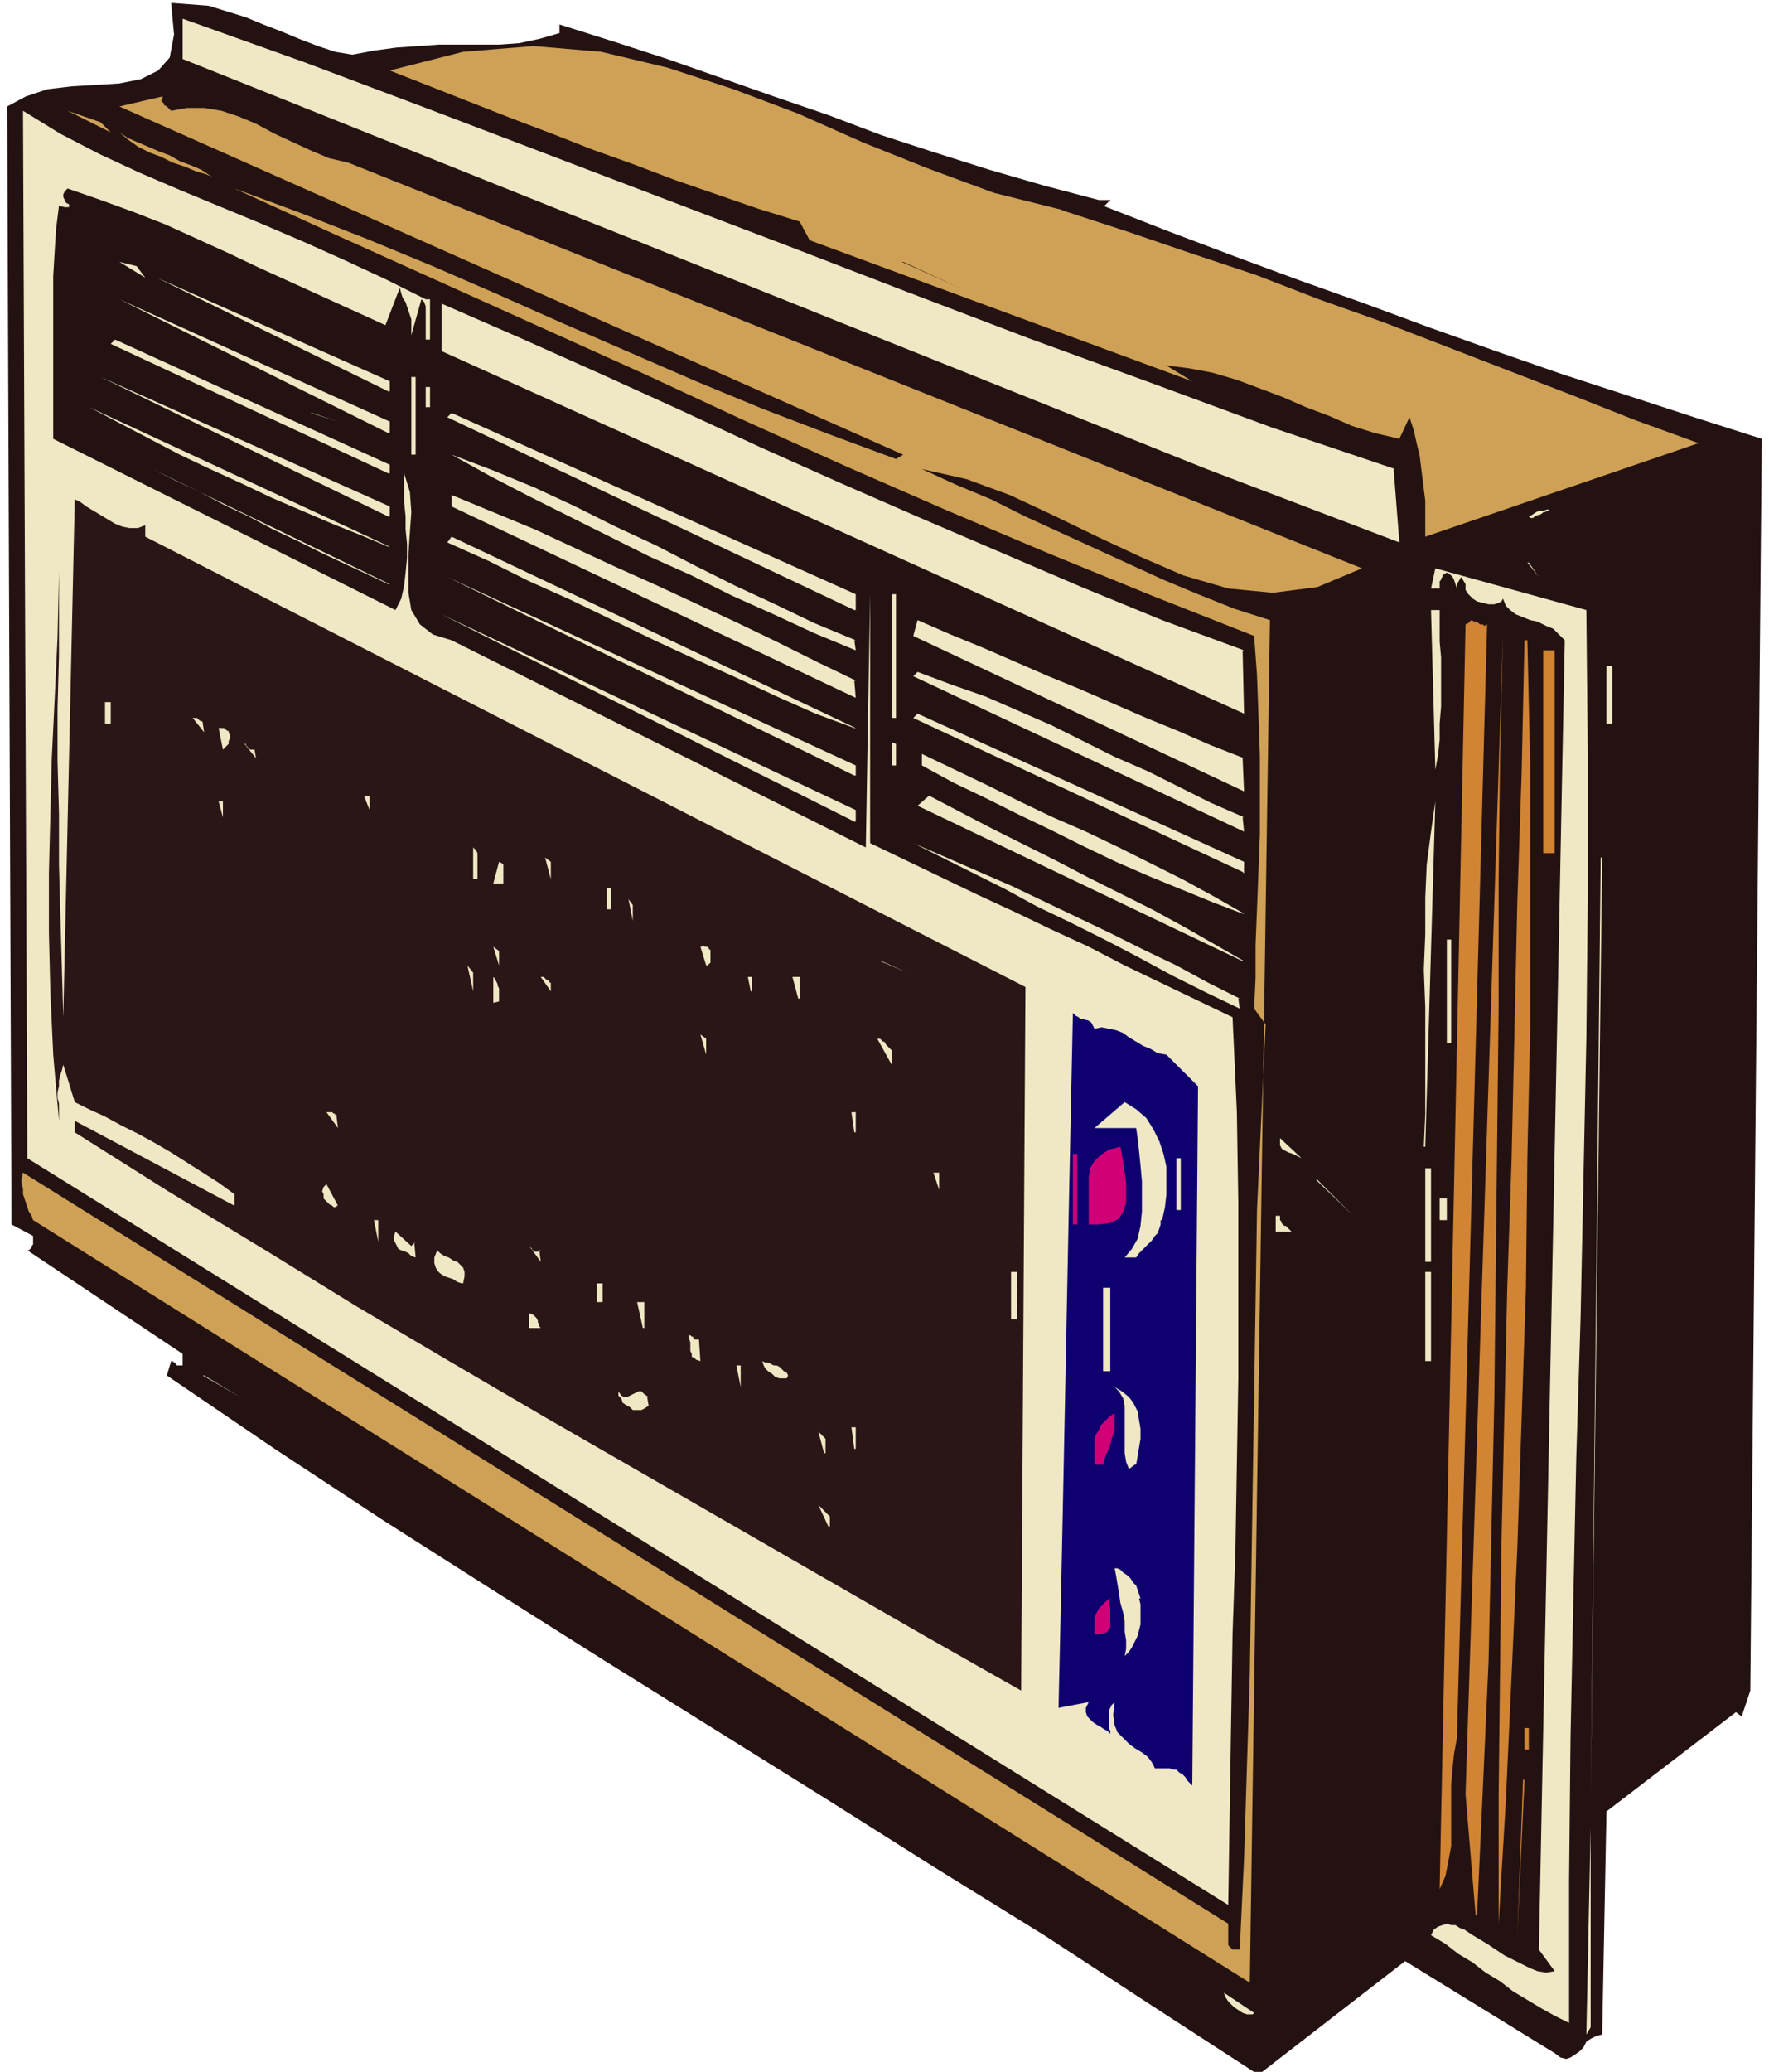
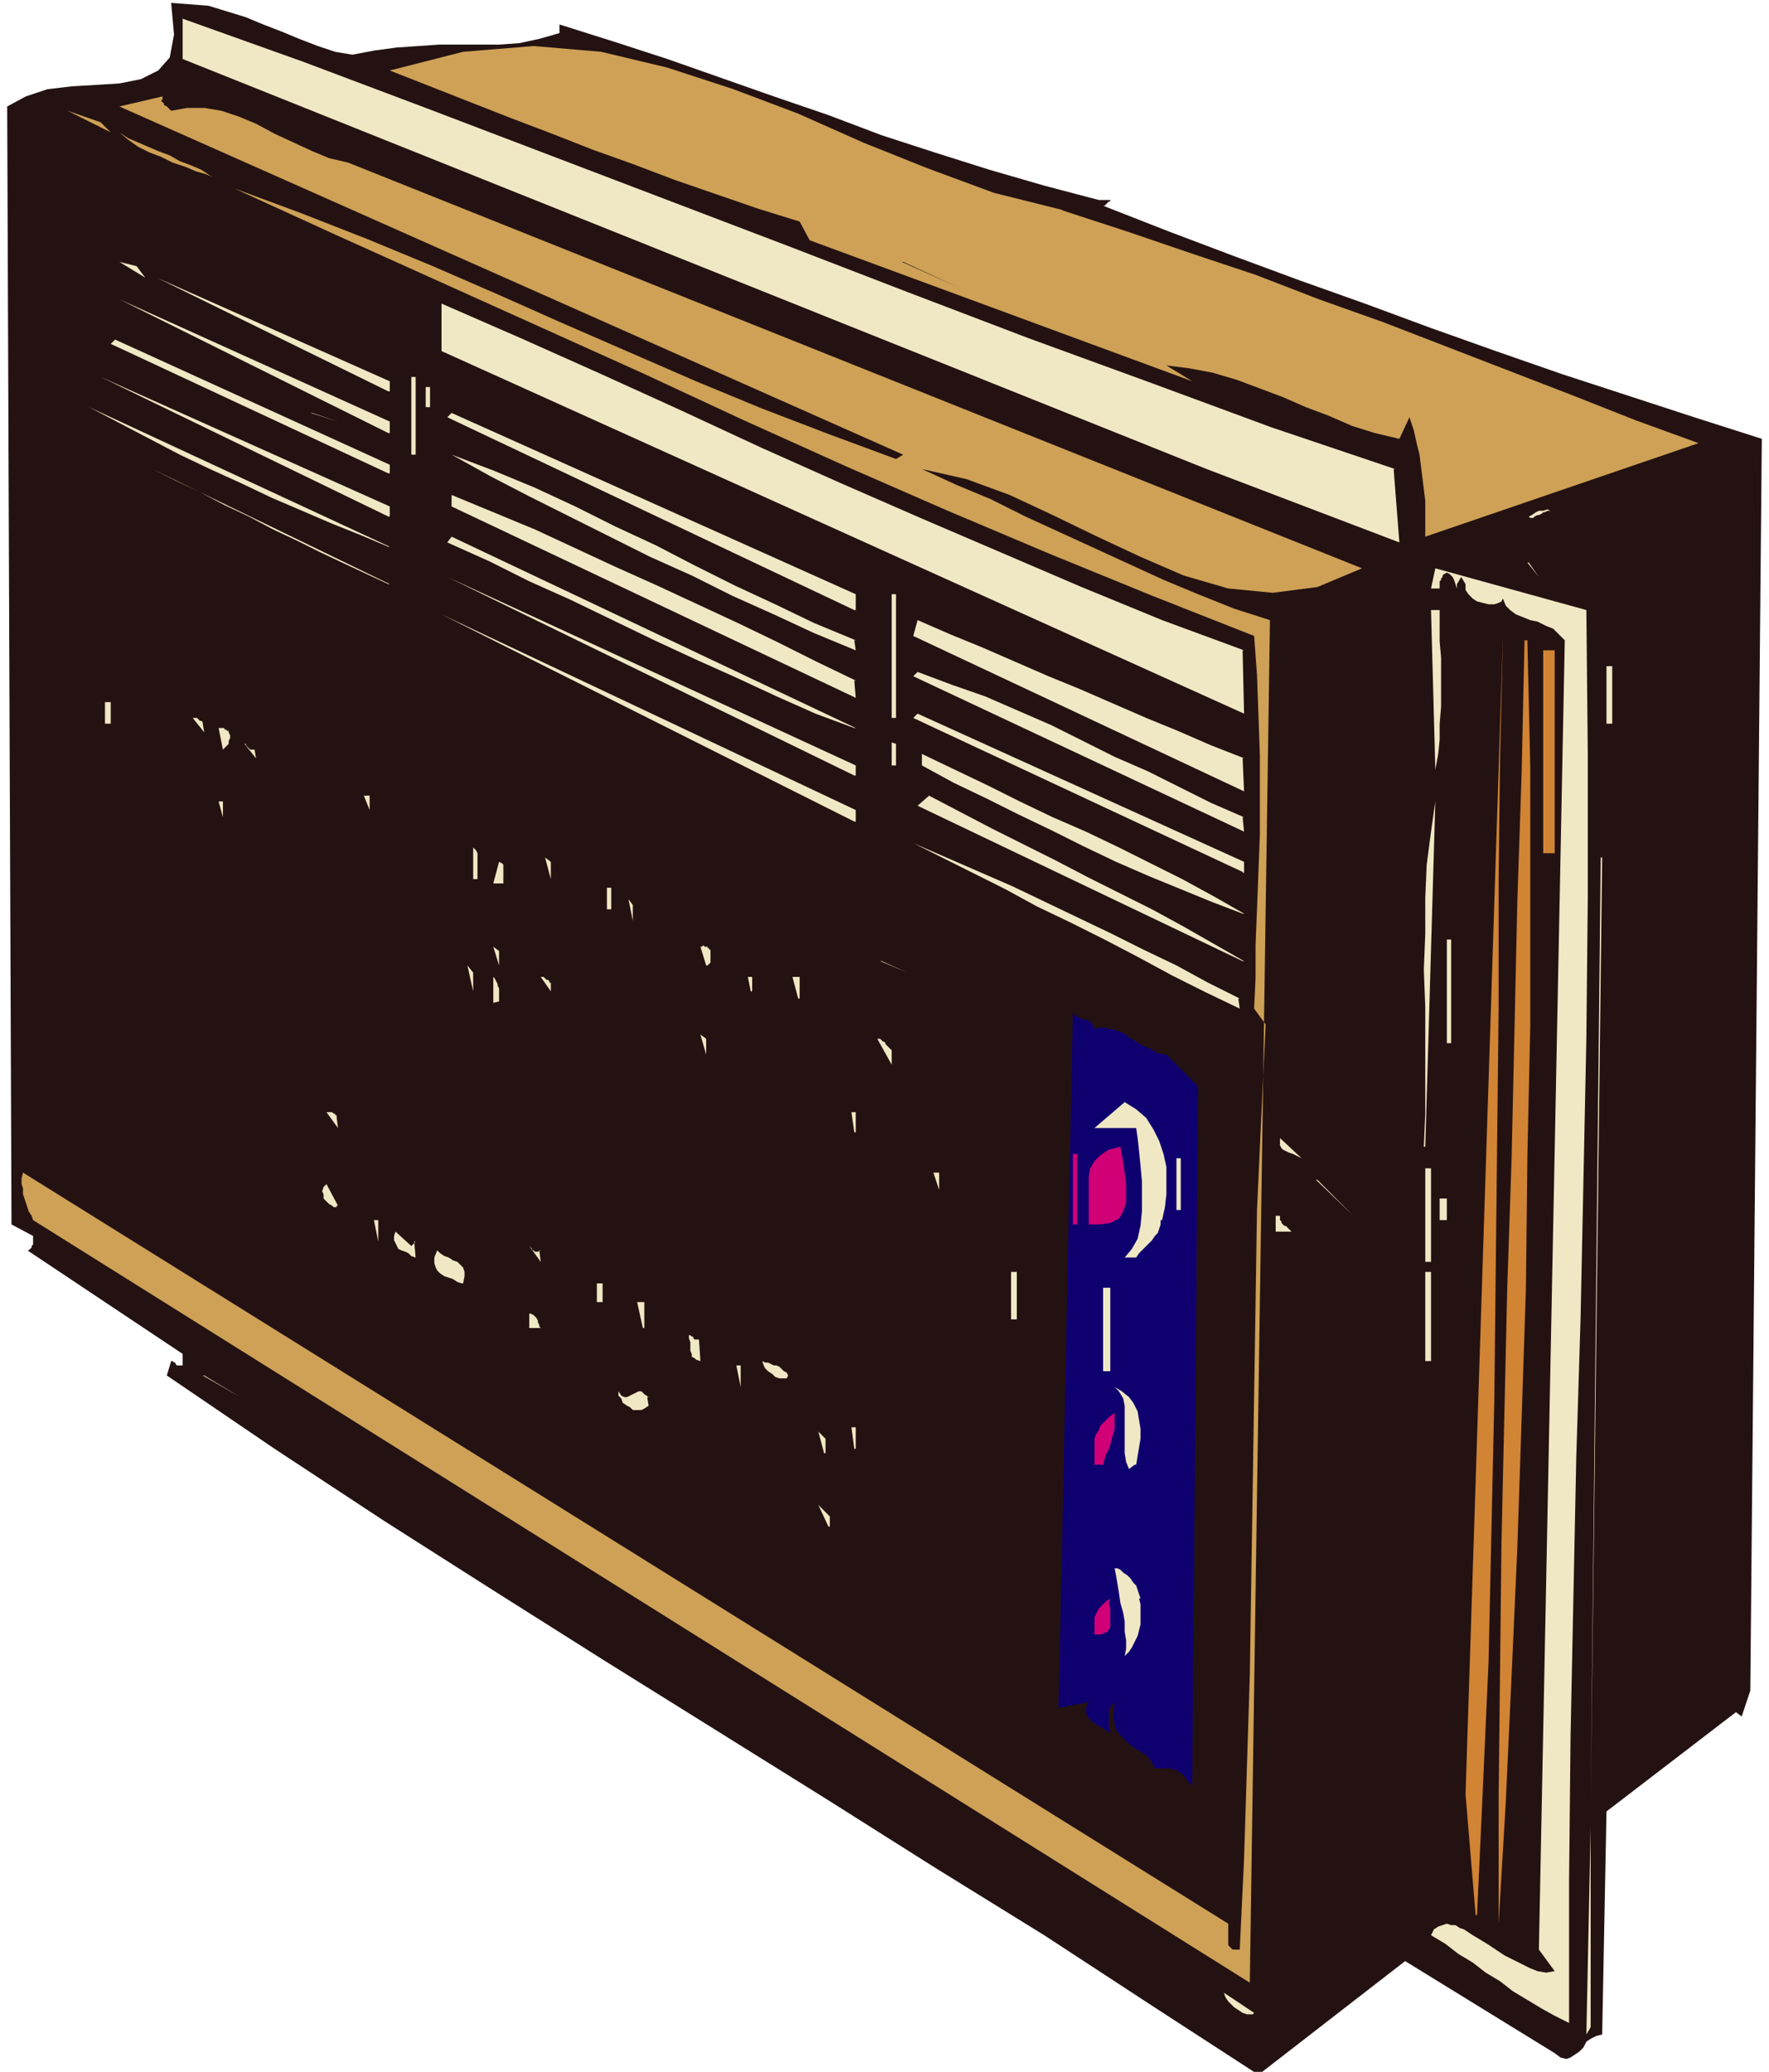
<svg xmlns="http://www.w3.org/2000/svg" fill-rule="evenodd" height="192" preserveAspectRatio="none" stroke-linecap="round" viewBox="0 0 1230 1440" width="164">
  <style>.pen1{stroke:none}.brush2{fill:#241212}.brush3{fill:#f0e8c4}.brush4{fill:#cea156}.brush6{fill:#d18434}.brush8{fill:#d10077}</style>
  <path class="pen1 brush2" fill-rule="nonzero" d="M389 23v-6l38 12 37 12 37 13 37 13 38 13 37 14 37 12 38 12 38 11 38 10h11-3v1h-1l-1 1-1 1-1 1h-1l46 18 45 17 46 17 45 16 46 17 45 16 46 16 46 15 46 15 47 15-8 870-6 18-4-3-90 69-3 155-4 1-4 2-3 2-2 4-3 3-3 2-3 2-3 1-4-1-4-3-104-64-102 79-74-48-75-49-76-47-76-48-77-48-77-48-76-48-77-49-76-50-75-51 3-10h1l1 1h1v1l1 1h4v-8L19 869h1l1-1 1-1v-1l1-1v-6l-15-8L5 74l13-7 15-5 17-2 17-1 16-1 15-3 12-6 8-9 3-16-2-22 13 1 13 1 13 4 13 4 12 5 13 5 12 5 13 5 12 4 12 2 16-3 15-2 15-1 14-1h42l14-1 14-3 14-4z" />
  <path class="pen1 brush3" fill-rule="nonzero" d="m969 326 4 51-134-51L127 41V13l84 30 85 32 84 32 84 32 84 32 83 32 84 32 85 31 84 31 86 29z" />
  <path class="pen1 brush4" fill-rule="nonzero" d="m738 146 46 15 44 15 45 15 44 17 45 16 44 17 44 17 44 17 43 17 44 16-190 65v-25l-1-8-1-8-1-8-1-8-2-8-2-9-3-9-7 15-17-4-16-5-16-7-16-6-16-7-16-6-16-6-17-5-16-3-16-2 18 11-266-98-7-13-29-9-29-10-29-10-29-11-28-10-28-11-29-11-28-11-28-11-28-11 51-13 49-4 47 4 46 11 46 15 45 17 45 20 45 18 46 17 48 12zM119 77l11-2h12l12 2 12 4 12 5 13 7 13 6 13 6 12 5 13 3 705 282-31 13-31 4-31-3-31-9-30-13-30-14-31-15-30-14-30-11-31-7 24 11 24 10 24 12 24 11 24 11 24 11 24 11 24 10 25 10 25 8-14 947L23 848l-1-3-2-3-1-3-1-3-1-3-1-3v-4l-1-3v-4l1-4 838 522v15l1 1 1 1 1 1h5l3-63 2-64 2-64 1-65 1-64 1-65 1-64 1-65 3-65 3-64-8-11 1-21v-23l1-25 1-26 1-26v-55l-1-28-1-28-2-27-71-28-71-29-71-30-71-31-71-32-71-33-71-32-71-32-71-32-70-32 46 17 46 18 46 19 46 20 45 20 46 20 46 20 46 19 47 18 46 17 5-3L83 74l30-7v2l-1 1 1 1 1 1v1l2 1 1 1 1 1 1 1z" />
-   <path class="pen1 brush3" fill-rule="nonzero" d="M296 208h3v28h-3v-23l-1-3-2-2-7 25v-11l-1-3-1-3-1-3-1-3-2-3-1-3-1-4-10 26-22-10-22-10-22-10-22-10-21-10-22-10-22-10-23-9-22-8-23-8-2 2-1 2v2l1 2 1 2 2 1v2h-3l-4-1-2 16-1 16-1 17v113l238 119 4-8 2-9 1-9 1-10v-10l-1-10v-9l-1-10v-20l4 13 1 14-1 14-1 15v27l2 12 6 10 9 7 13 4 288 144 3-176v173l25 12 25 12 25 12 26 12 25 12 26 12 25 13 25 12 25 12 25 12 3 66 1 63v122l-1 59-1 60-2 59-1 61-1 62-1 65L19 805 16 77l26 16 27 14 28 13 28 12 29 12 29 12 28 12 29 13 28 13 28 14z" />
  <path class="pen1 brush4" fill-rule="nonzero" d="M77 92 47 77l23 8 7 7zm75 33-4-2-5-2-7-2-7-3-9-3-8-4-8-3-8-4-7-5-6-5 6 4 7 3 7 3 7 3 8 3 7 4 8 3 7 3 6 4 6 3z" />
  <path class="pen1 brush2" fill-rule="nonzero" d="m563 161 54 21-54-21z" />
  <path class="pen1 brush3" fill-rule="nonzero" d="m101 193-18-11 12 3 6 8z" />
  <path class="pen1 brush2" fill-rule="nonzero" d="m627 182 40 18-39-18z" />
  <path class="pen1 brush3" fill-rule="nonzero" d="m270 272-161-79 162 72v7zm0 29L83 208l188 85v8z" />
  <path class="pen1 brush2" fill-rule="nonzero" d="m689 208 36 13-36-13z" />
  <path class="pen1 brush3" fill-rule="nonzero" d="m864 452 1 44-558-252v-33l55 24 56 25 55 25 56 26 56 25 55 24 56 24 56 24 56 23 57 21z" />
  <path class="pen1 brush2" fill-rule="nonzero" d="m731 221 15 8-15-8z" />
  <path class="pen1 brush3" fill-rule="nonzero" d="M270 329 77 239l3-3 191 87v6z" />
  <path class="pen1 brush2" fill-rule="nonzero" d="m785 244 18 7-18-7z" />
  <path class="pen1 brush3" fill-rule="nonzero" d="M270 359 70 262l201 90v7zm15-97h4v54h-3v-54zm11 7h3v14h-3v-14zm543 0 41 14-41-14zM270 380l-19-8-20-8-21-9-21-9-21-10-22-10-21-10-21-11-21-11-21-11 209 97zm-54-93 19 6-18-6zm378 137L311 290l3-3 281 126v11zm0 21 1 7-29-12-28-13-29-13-28-14-29-13-28-14-28-14-28-14-27-14-27-15 29 11 29 12 28 13 28 14 28 13 27 14 28 14 28 13 27 13 29 12zm-324-39-15-7-15-7-17-8-16-8-17-8-17-9-17-8-17-9-17-8-16-8 165 80zm324 67 1 12-281-133v-8l29 12 29 12 28 13 28 13 29 13 28 13 28 13 27 13 28 14 27 13z" />
-   <path class="pen1" fill-rule="nonzero" style="fill:#2a1616" d="m44 707 8-360 4 2 4 3 5 3 5 3 5 3 5 3 5 2 5 1h6l5-2v8l612 313-3 489-67-38-66-38-66-38-66-38-66-38-65-38-66-39-65-40-66-40-65-41v-8l111 59v-8l-11-8-11-7-11-7-11-7-12-7-11-6-12-6-11-6-11-5-10-5-8-26-1 4-1 3-1 4v4l-1 4v4l1 4v12l-4-46-2-44-1-41v-41l1-40 1-40 2-41 2-43 1-46v-50 109l-1 36v37l1 36v36l1 36 1 35 1 35z" />
  <path class="pen1 brush3" fill-rule="nonzero" d="M1077 355h-1l-2 1h-1l-1 1-2 1h-1l-2 1-1 1h-2l-1-1-2 1 2-1 2-1 3-2 2-1h3l3-1 2 1zM594 506l-27-10-27-12-28-13-29-13-28-13-29-14-29-14-29-13-28-14-29-13 3-4 281 133zm468-115 8 10-7-10zm41 33 1 100v100l-1 98-2 97-2 97-3 97-2 97-2 98-1 99v99l-10-5-9-5-10-6-10-6-9-7-10-6-9-7-10-6-9-7-10-6 2-4 3-2 3-1 3-1 3 1h3l3 2 3 1 3 2 3 2 5 3 5 3 6 4 6 4 6 3 6 3 6 3 5 2 6 1 6-1-11-15 18-910-4-4-4-4-5-2-6-3-5-1-5-2-5-2-4-3-3-3-2-5-1 2-2 1-3 1h-4l-4-1-4-1-3-2-3-3-2-3v-4l-3-5-3 5v6-3l-1-3-1-3-1-2-2-2-2-1-2 1-1 1v1l-1 1v1l-1 1v5h-6l3-14 105 29zM594 539 311 401l284 131v7zm-64-138 11 8-11-8zm90 12h3v86h-3v-86z" />
  <path class="pen1 brush3" fill-rule="nonzero" d="M1001 424v22l1 11v34l-1 12v11l-1 10-2 11-3-111h6zM594 571 307 427l288 136v8zm270-44 1 23-230-108 3-11 23 10 22 9 23 10 23 10 22 9 23 10 23 10 22 9 23 10 23 9z" />
-   <path class="pen1 brush6" fill-rule="nonzero" d="m1013 1208-2 11-1 10-1 11v43l-2 11-2 10-4 9 18-879 2-1 1-1 1-1 2 1h1l2 1 1 1h2l1 1 2-1-21 774z" />
  <path class="pen1 brush3" fill-rule="nonzero" d="m959 437 24 26-24-26z" />
  <path class="pen1 brush6" fill-rule="nonzero" d="m1026 1331-7-84 26-805-2 84-1 86v89l-1 90-1 91-1 91-2 91-2 91-4 89-4 87zm36-886 2 88v180l-2 91-1 91-3 91-3 90-4 89-4 87-5 85v-88l1-89 1-88 2-89 2-88 3-89 2-89 2-90 3-90 2-92h3zm15 148h-4V452h8v141h-3z" />
  <path class="pen1 brush3" fill-rule="nonzero" d="M1116 463h5v40h-4v-40zM864 568l1 10-230-108 3-3 24 9 23 8 23 10 23 10 22 11 22 11 23 10 22 11 22 11 23 10zM72 488h5v15h-4v-15zm792 118L635 499l3-3 227 103v8zM141 503l1 6-8-10h3l1 1 1 1h1l1 1v1h1zm18 6 1 2v2l-1 2v2l-1 1-1 1-1 1-1 1-3-15h4v1h1l1 1h1v1h1zm18 12 1 6-8-10h1v1l1 1 1 1 1 1h4zm443-5 3 1v15h-3v-15zm244 119-21-8-22-9-22-9-23-10-23-11-22-11-23-11-22-11-23-11-22-12v-8l23 11 23 11 22 11 23 11 23 10 23 11 22 11 22 11 22 12 21 12zm-607-72-4-10h4v10zm607 105L638 560l8-7 21 11 23 12 22 11 22 11 23 12 22 11 22 11 22 12 21 12 21 12zM155 568l-3-11h3v11zm835 229 1-23v-74l-1-26 1-25v-25l1-23 3-23 3-21-7 240zM861 694l1 7-23-11-24-12-24-13-23-12-24-12-23-11-22-12-22-11-22-11-20-10 23 10 23 10 23 10 23 11 23 11 23 11 22 11 23 11 22 12 22 11zm-529-83h-3v-22l2 2 1 2v18zm51 0-4-15 4 3v12zm730-15-7 656 8-656zm-763 18h-7l4-15 2 1 1 1v13z" />
  <path class="pen1 brush6" fill-rule="nonzero" d="m1073 611-10 561 10-561z" />
  <path class="pen1 brush3" fill-rule="nonzero" d="M422 617h3v15h-3v-15zm18 23-3-15 3 4v11zm15-5 3 15-3-15zm550 18h4v72h-3v-72zm-658 18-4-13 4 3v10zm147-10v8l-1 1-1 1h-1l-4-13h1l1-1 1 1h2v1h1v1h1v1zm118 7 19 8-18-8zm-283 21-4-18 4 5v13zm18 7-4 1v-18l1 1 1 2 1 2v1l1 2v10zm36-13v6l-7-10h2l1 1 1 1h1l1 1v1h1zm139 6-2-10h3v10zm33 5-4-15h5v15z" />
  <path class="pen1" fill-rule="nonzero" style="fill:#0f0070" d="m761 715 5-1 5 1 5 1 5 2 4 3 5 3 5 3 5 2 5 3 6 1 22 22-4 486-3-3-2-3-2-2-2-1-2-2h-2l-3-1h-10l-2-4-3-4-4-3-5-3-4-3-4-4-4-4-2-5-1-7 1-9-2 2-1 2-1 2v12l1 2v2l-2-2-2-1-3-2-2-1-3-2-2-2-2-2-1-3v-3l2-4-21 4 1-44 1-47 1-48 1-49 1-50 1-51 1-50 1-49 1-48 1-47 2 2 2 1 1 1h2l2 1h1l2 1 1 1 1 2 1 2z" />
  <path class="pen1 brush3" fill-rule="nonzero" d="m491 733-4-14 4 3v11zm129-3v10l-10-18h2l1 1 1 1h1l1 2 1 1 1 1 1 1 1 1zm187 118v3l-1 3-1 3-2 2-2 3-2 2-2 2-3 3-2 2-2 3h-8l5-6 4-7 2-9 1-10v-21l-1-11-1-10-1-9-1-7h-29l21-18 8 5 7 6 5 8 4 8 3 9 2 9v19l-1 9-2 9zm-573-72 1 8-8-11h4l1 1h1v1h1v1h1zm360 11-2-14h3v14zm311 18-2-1-2-1-2-1-3-1-2-1-2-1-1-1-1-2v-5l15 14z" />
  <path class="pen1 brush8" fill-rule="nonzero" d="M764 851h-7v-33l1-6 3-5 4-4 6-4 8-2 1 5 1 6 1 7 1 7v14l-2 6-3 5-6 3-8 1zm-18-49h3v49h-3v-49z" />
  <path class="pen1 brush3" fill-rule="nonzero" d="M818 805h3v36h-3v-36zm172 7h5v65h-4v-65zm-337 15-4-12h4v12zm262-7 26 25-25-25zm-681 18v1h-2l-1-1-2-1-2-2-2-2v-3l-1-2 1-3 2-2 8 15zm767-5h5v15h-5v-15zm-834 5 21 10-21-10zm730 18h-10v-11h3v3l1 1v1l1 1 1 1h1l2 2 1 1 1 1zm-634 7-3-15h3v15zm25 0 1 11-3-1-2-2-2-1-3-1-2-1-1-2-1-2-1-2v-3l1-3 11 10 3-3zm87 6 1 8-8-11 1 1 1 1v1h1l1 1h2l2-1zm-54 23-3-1-3-2-3-1-3-1-3-2-2-2-1-2-1-3v-4l2-5 2 2 3 2 3 1 3 2 3 1 2 2 2 2 1 3v3l-1 5zm381-8h5v33h-4v-33zm288 0h5v62h-4v-62zm-576 8h5v13h-4v-13zm353 3h5v58h-5v-58zm-320 28-4-18h5v18zm-72 0h-7v-10h1l2 1 1 1 1 1 1 2v1l1 2v1l1 1zm111 8 1 15-3-1-1-1-2-1v-2l-1-2v-6l-1-3v-2h1l1 1h1v1l1 1h4zm62 25-1 2h-5l-3-1-2-2-3-2-2-2-1-2-1-3 2 1h2l2 1 2 1h2l2 1 1 1 2 2 2 1 1 2zm-33 8-3-15h3v15zm-374-8 26 15-25-15zm648 62-4 3-2-5-1-6v-33l-1-5-3-5-3-3 5 3 5 4 3 4 3 6 1 6 1 6v7l-1 6-1 6-1 6zm-339-47 1 6-3 2-2 1h-6l-2-2-2-1-3-2-1-3-2-2v-3l2 3 2 1h2l2-1 2-1 2-1 2-1h2l2 2 3 2z" />
  <path class="pen1 brush8" fill-rule="nonzero" d="M767 1018h-6v-18l1-3 2-3 1-3 3-3 3-3 4-3v11l-1 4-1 3-1 4-1 3-2 4-1 3-1 4z" />
  <path class="pen1 brush3" fill-rule="nonzero" d="m594 1007-2-15h3v15zm-21 3-4-15 5 5v10zm-72 8h11-10zm75 43-7-15 8 8v7zm26 11 11 3-11-3zm190 39 1 4v14l-1 4-1 4-2 4-2 4-2 3-3 3 1-5v-6l-1-6v-7l-1-6-2-7-1-7-1-6-1-6-1-5h2l2 1 2 2 3 2 2 2 2 3 2 2 1 3 1 3 1 3z" />
  <path class="pen1 brush8" fill-rule="nonzero" d="M761 1136v-12l1-2 1-2 1-2 2-2 3-3 3-2-1 3 1 4v13l-2 3-2 1-3 1h-4z" />
  <path class="pen1 brush3" fill-rule="nonzero" d="m671 1144 18 7-18-7z" />
-   <path class="pen1 brush6" fill-rule="nonzero" d="M1059 1201h4v15h-3v-15zm0 36-4 108 5-108z" />
  <path class="pen1 brush3" fill-rule="nonzero" d="m1103 1414 3-144v139l-3 5zm-192-72 12 10-12-10zm-39 57-1 1h-4l-3-1-3-2-3-2-2-2-2-2-2-3-1-3 21 14z" />
</svg>